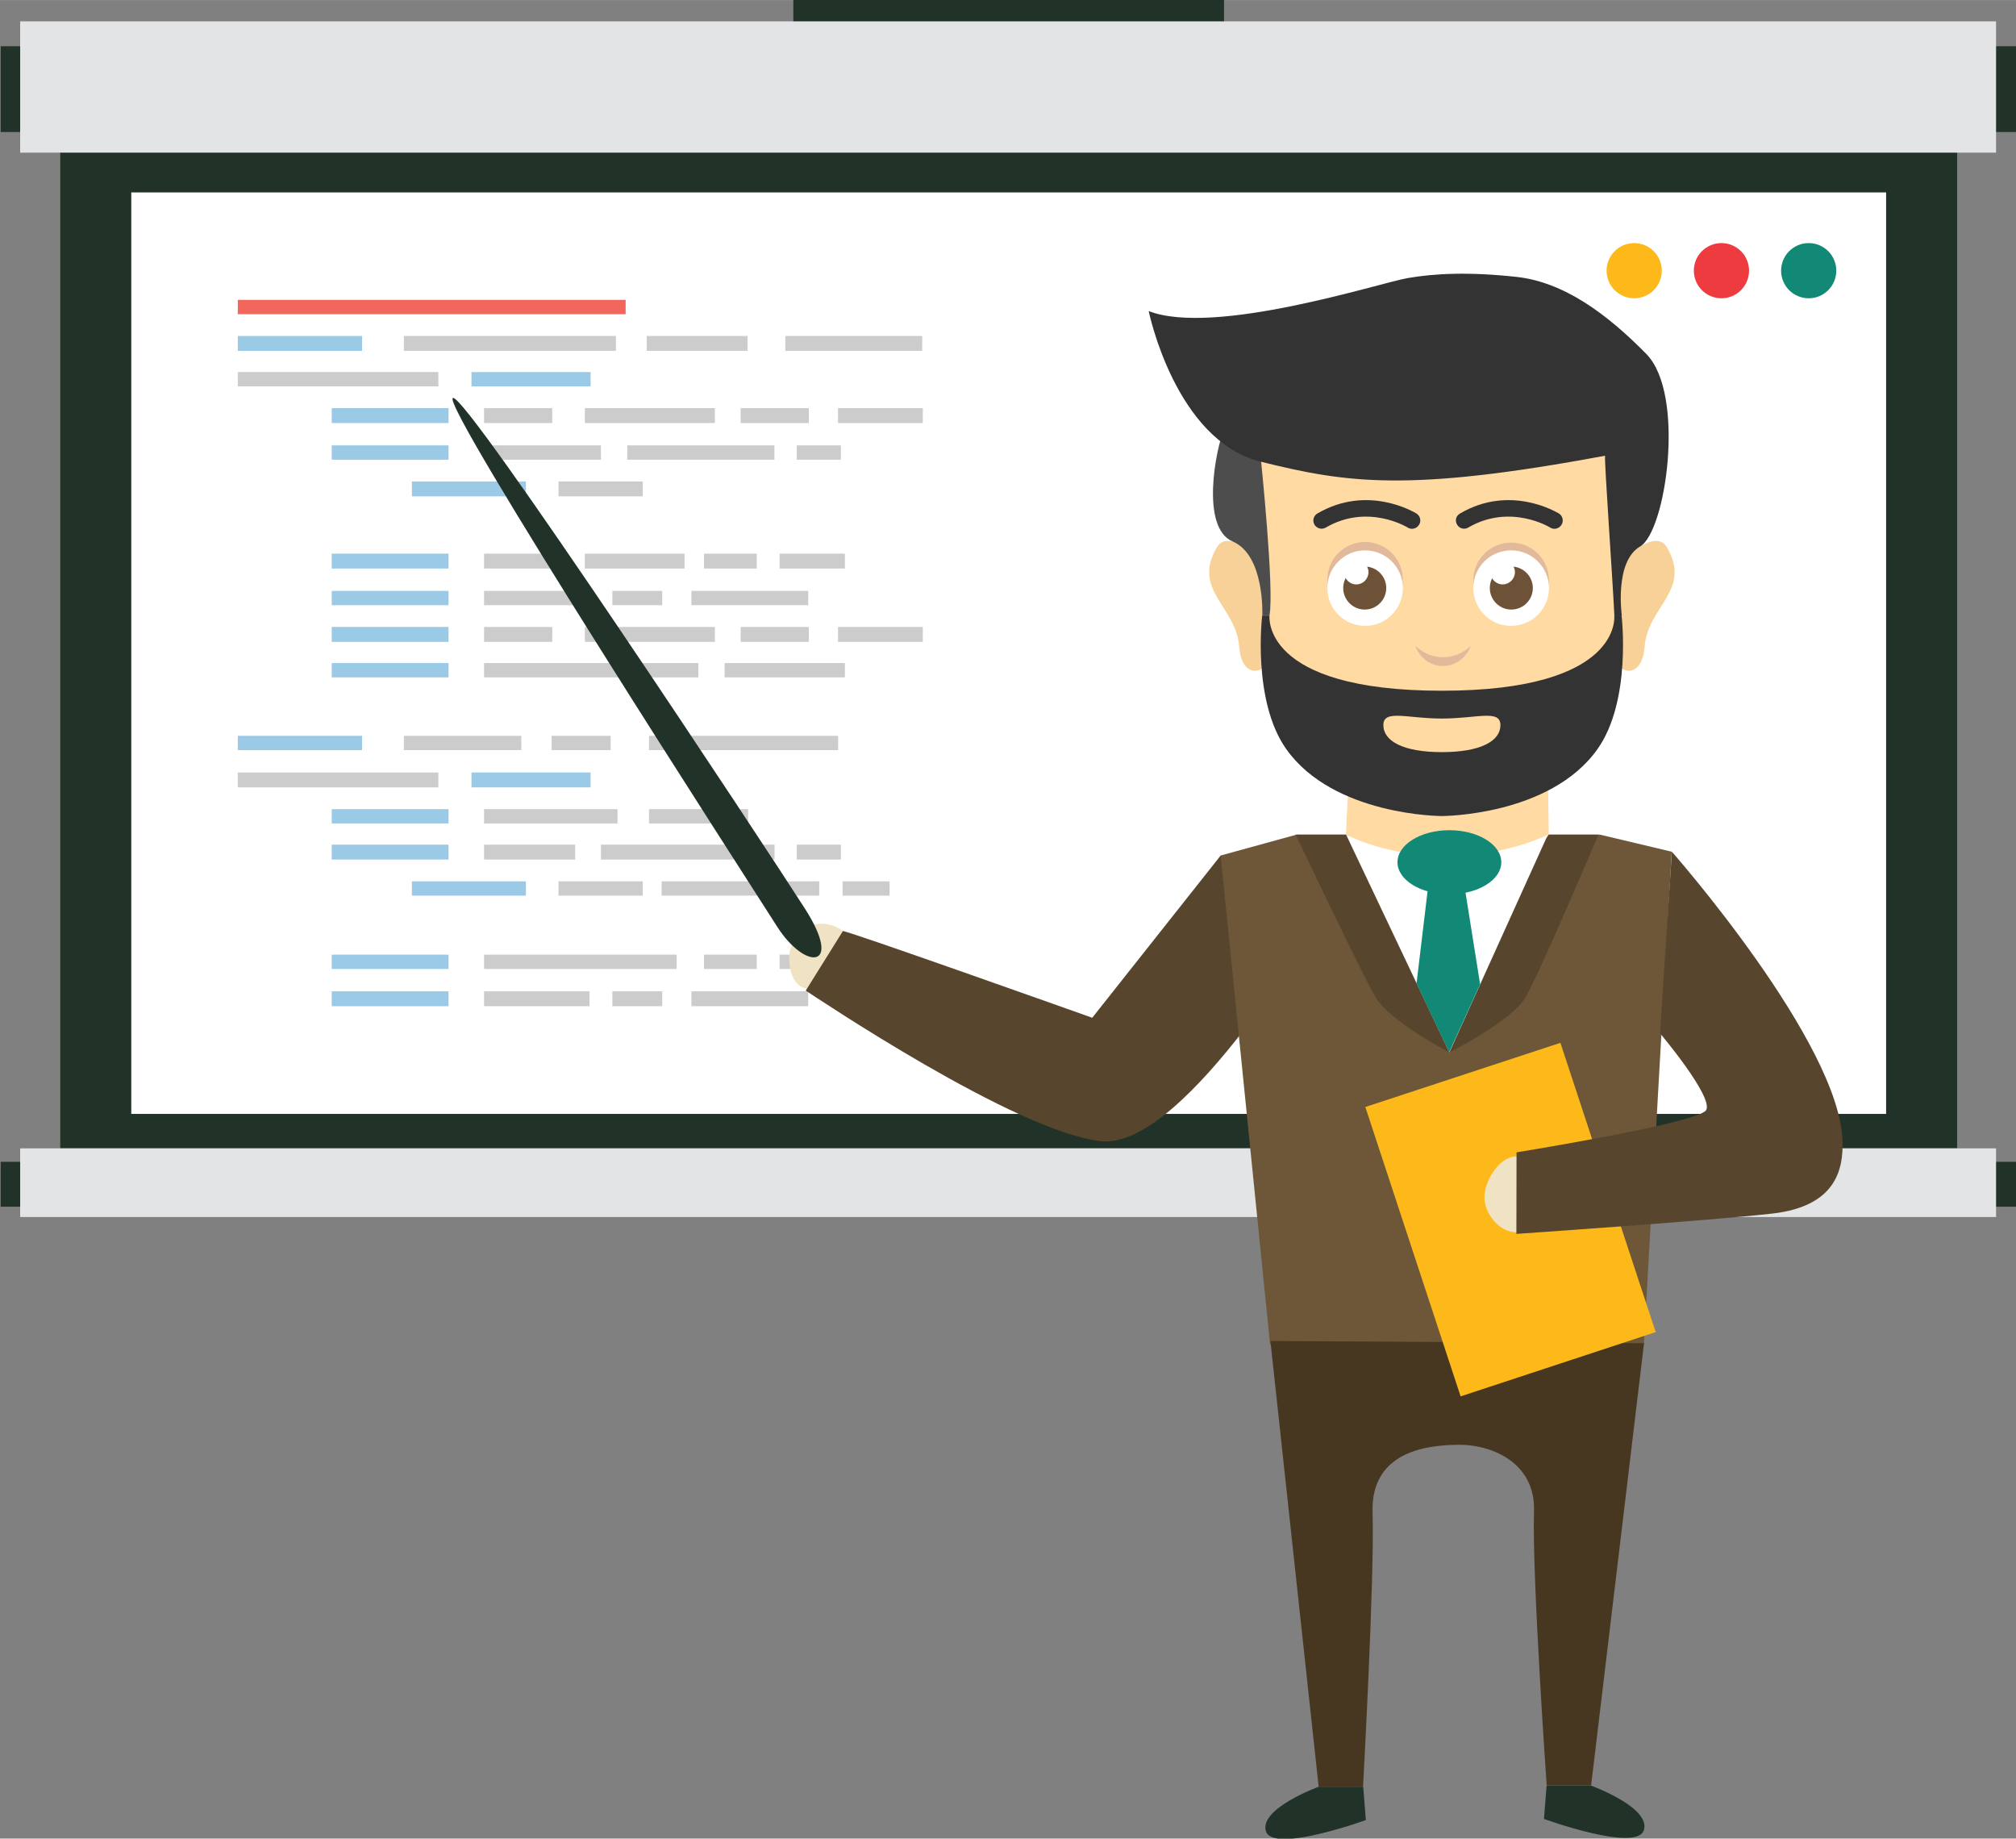
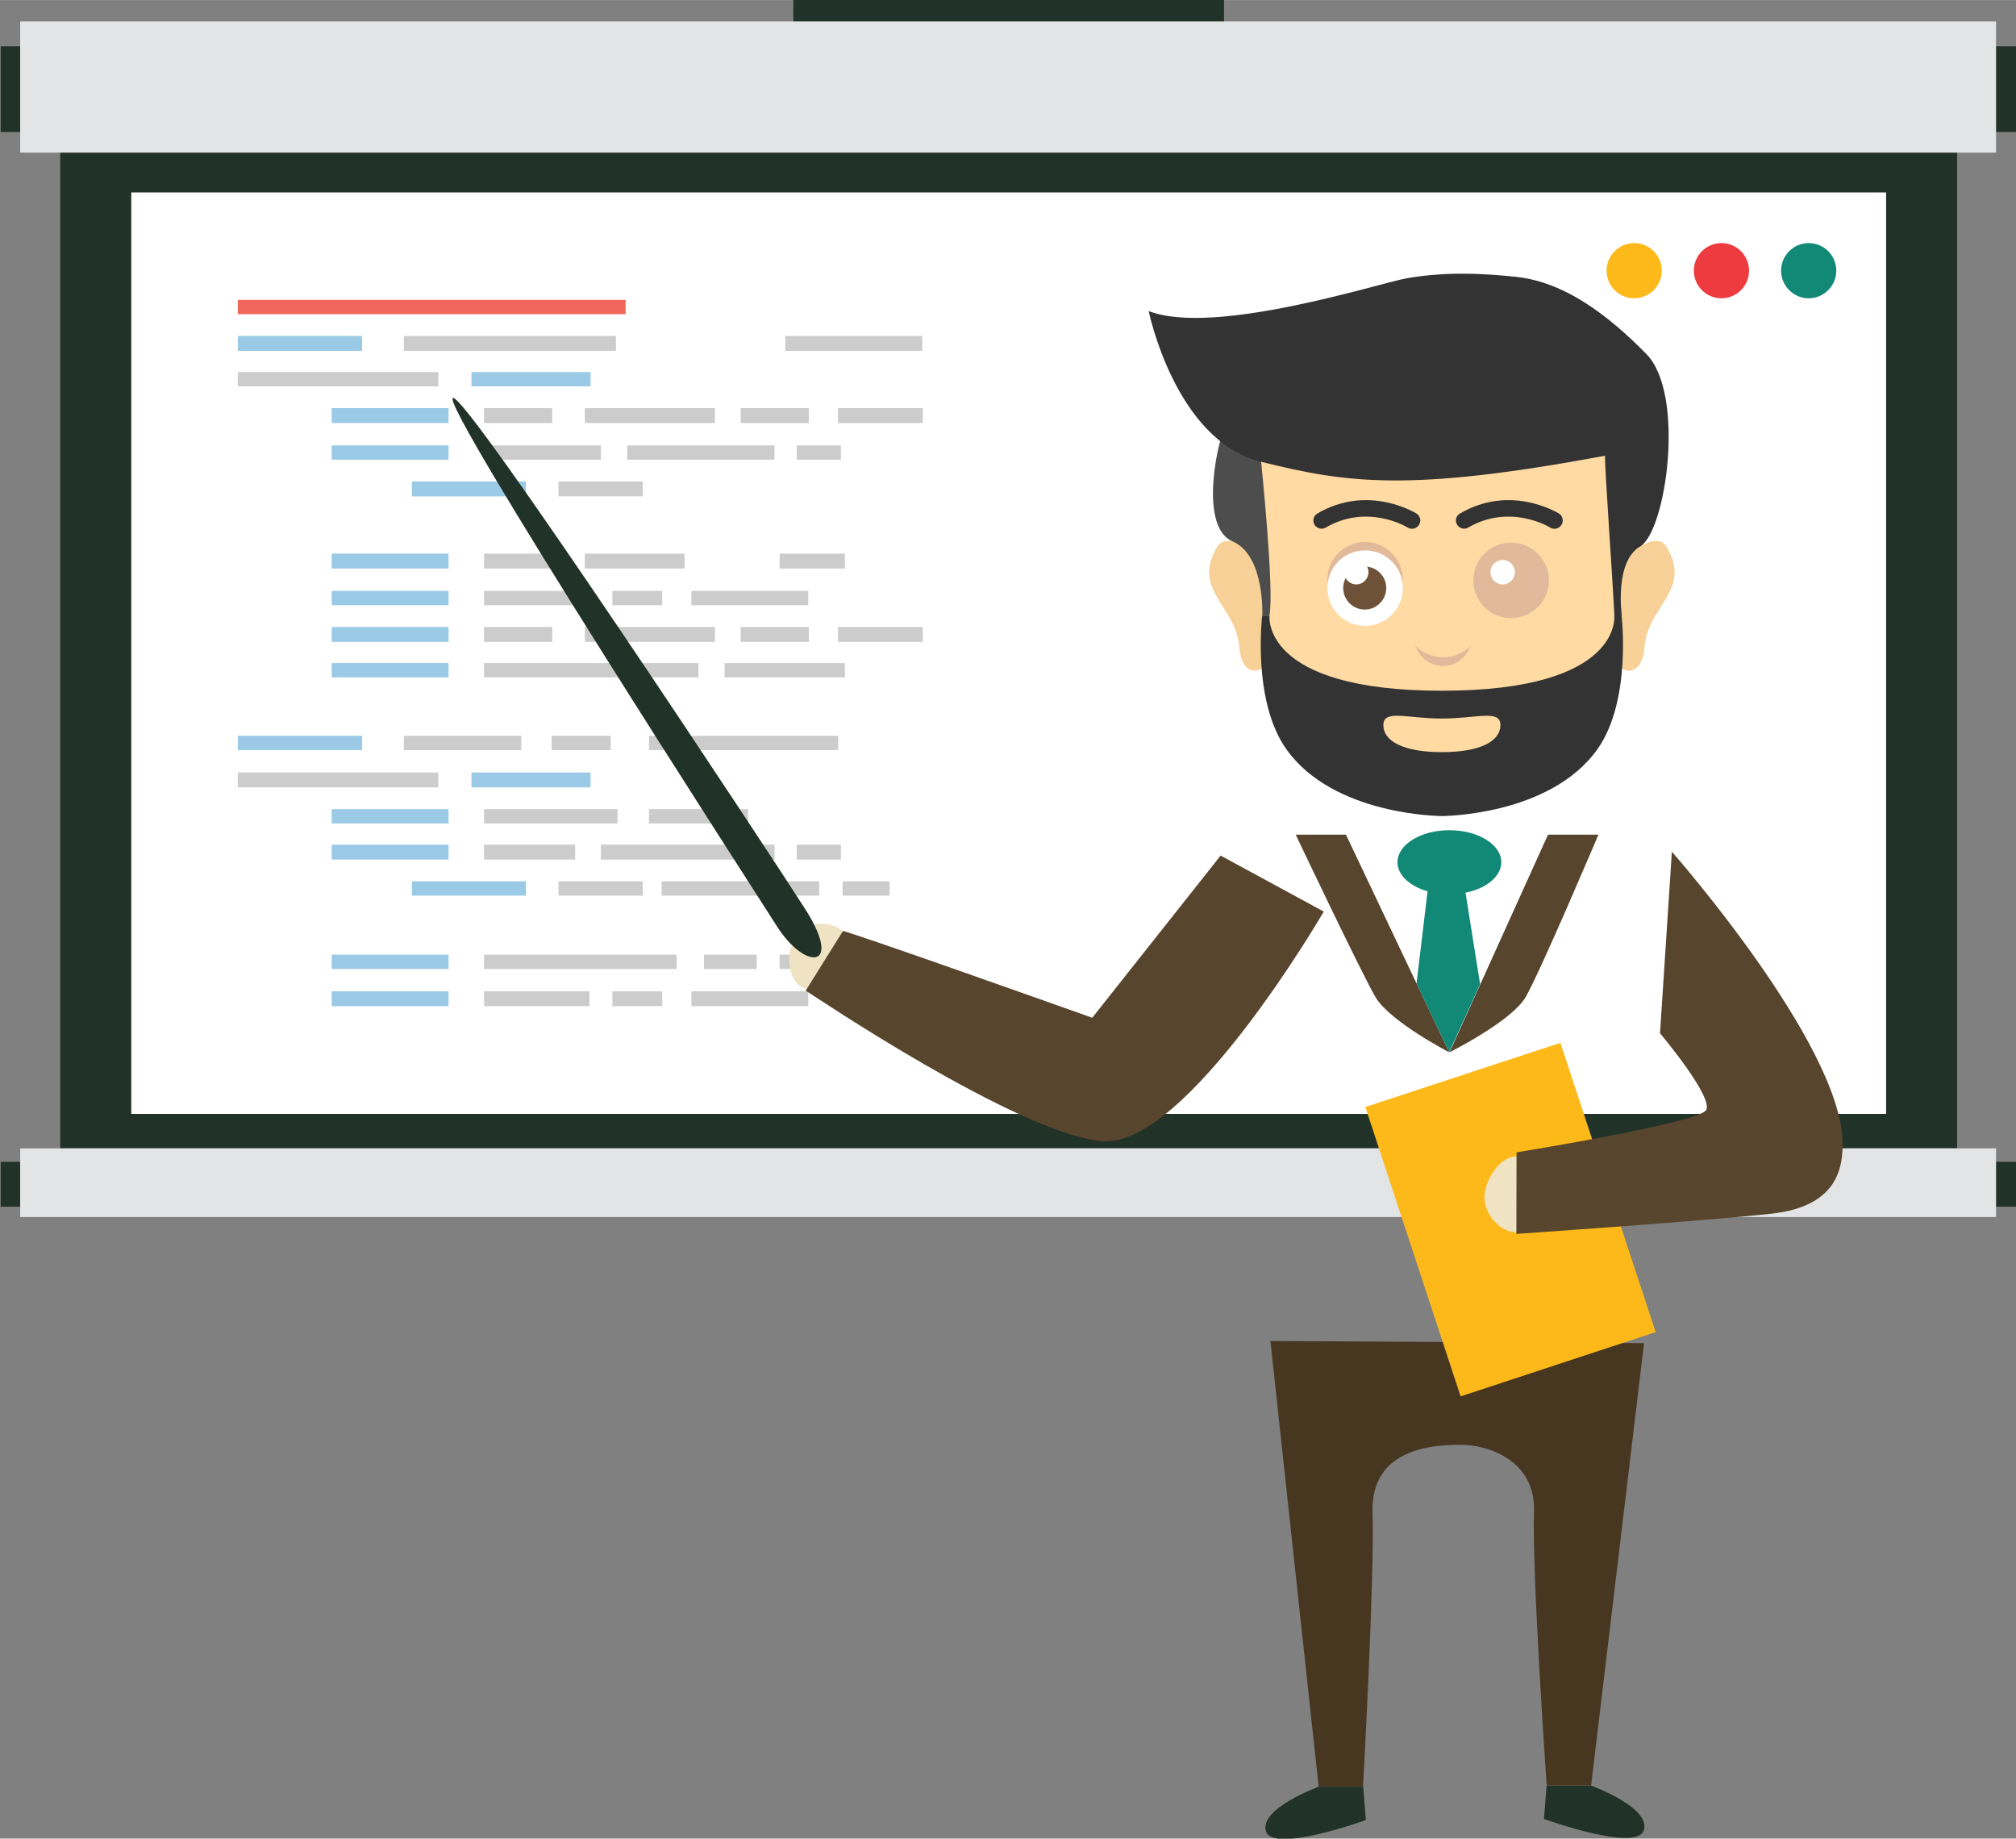
<svg xmlns="http://www.w3.org/2000/svg" xml:space="preserve" height="200.6" width="220" version="1.1" viewBox="0 0 220 200.591">
  <rect x="0" y="0" width="220" height="200.591" fill="#808080" stroke="none" />
  <defs>
    <clipPath id="clipPath262" clipPathUnits="userSpaceOnUse">
      <path d="m0 800h800v-800h-800v800z" />
    </clipPath>
  </defs>
  <g transform="matrix(1.25 0 0 -1.25 -114.3 280.9)">
    <path fill="#213228" d="m262.3 124.5h-165.6v86.93h165.6v-86.93z" />
    <path fill="#fff" d="m256.1 127.5h-153.2v80.43h153.2v-80.43z" />
    <path fill="#213228" d="m198.3 220.1h-37.6v4.643h37.6v-4.643z" />
    <path fill="#213228" d="m267.5 213.2h-176v7.489h176v-7.489z" />
    <path fill="#e3e4e5" d="m265.7 211.4h-172.5v11.46h172.5v-11.46z" />
    <path fill="#213228" d="m267.5 119.4h-176v3.917h176v-3.917z" />
    <path fill="#e3e4e5" d="m265.7 118.5h-172.5v5.992h172.5v-5.992z" />
    <g fill-rule="evenodd">
      <path fill="#f2675d" d="m112.2 197.3h33.86v1.25h-33.86v-1.25z" />
      <path fill="#9acae6" d="m112.2 194.1h10.85v1.3h-10.85v-1.3z" />
      <path fill="#ccc" d="m112.2 191h17.51v1.25h-17.51v-1.25z" />
    </g>
    <g fill-rule="evenodd">
      <g fill="#9acae6">
        <path d="m120.4 187.8h10.2v1.3h-10.2v-1.3z" />
        <path d="m120.4 184.6h10.2v1.25h-10.2v-1.25z" />
        <path d="m127.4 181.4h9.954v1.3h-9.954v-1.3z" />
      </g>
      <g fill="#ccc">
        <path d="m126.7 194.1h18.51v1.3h-18.51v-1.3z" />
-         <path d="m147.9 194.1h8.803v1.3h-8.803v-1.3z" />
+         <path d="m147.9 194.1h8.803h-8.803v-1.3z" />
        <path d="m160 194.1h11.95v1.3h-11.95v-1.3z" />
      </g>
      <path fill="#9acae6" d="m132.6 191h10.4v1.25h-10.4v-1.25z" />
      <g fill="#ccc">
        <path d="m133.7 187.8h5.952v1.3h-5.952v-1.3z" />
        <path d="m133.7 184.6h10.2v1.25h-10.2v-1.25z" />
        <path d="m142.5 187.8h11.35v1.3h-11.35v-1.3z" />
        <path d="m156.1 187.8h5.952v1.3h-5.952v-1.3z" />
        <path d="m164.6 187.8h7.403v1.3h-7.403v-1.3z" />
        <path d="m146.2 184.6h12.85v1.25h-12.85v-1.25z" />
        <path d="m161 184.6h3.851v1.25h-3.851v-1.25z" />
        <path d="m140.2 181.4h7.353v1.3h-7.353v-1.3z" />
      </g>
      <path fill="#9acae6" d="m120.4 175.1h10.2v1.301h-10.2v-1.301z" />
      <path fill="#9acae6" d="m120.4 171.9h10.2v1.25h-10.2v-1.25z" />
      <g fill="#ccc">
        <path d="m133.7 175.1h5.952v1.301h-5.952v-1.301z" />
        <path d="m133.7 171.9h9.203v1.25h-9.203v-1.25z" />
        <path d="m142.5 175.1h8.703v1.301h-8.703v-1.301z" />
-         <path d="m152.9 175.1h4.602v1.301h-4.602v-1.301z" />
        <path d="m159.5 175.1h5.702v1.301h-5.702v-1.301z" />
        <path d="m151.8 171.9h10.2v1.25h-10.2v-1.25z" />
      </g>
      <path fill="#9acae6" d="m120.4 168.7h10.2v1.301h-10.2v-1.301z" />
      <path fill="#9acae6" d="m120.4 165.6h10.2v1.25h-10.2v-1.25z" />
      <g fill="#ccc">
        <path d="m133.7 168.7h5.952v1.301h-5.952v-1.301z" />
        <path d="m133.7 165.6h18.71v1.25h-18.71v-1.25z" />
        <path d="m142.5 168.7h11.35v1.301h-11.35v-1.301z" />
        <path d="m156.1 168.7h5.952v1.301h-5.952v-1.301z" />
        <path d="m164.6 168.7h7.403v1.301h-7.403v-1.301z" />
        <path d="m154.7 165.6h10.5v1.25h-10.5v-1.25z" />
        <path d="m144.9 171.9h4.352v1.25h-4.352v-1.25z" />
      </g>
      <path fill="#9acae6" d="m112.2 160.5h10.85v-1.25h-10.85v1.25z" />
      <path fill="#ccc" d="m112.2 157.3h17.51v-1.3h-17.51v1.3z" />
      <g fill="#9acae6">
        <path d="m120.4 154.1h10.2v-1.25h-10.2v1.25z" />
        <path d="m120.4 151h10.2v-1.3h-10.2v1.3z" />
        <path d="m127.4 147.8h9.954v-1.25h-9.954v1.25z" />
      </g>
      <g fill="#ccc">
        <path d="m126.7 160.5h10.25v-1.25h-10.25v1.25z" />
        <path d="m139.6 160.5h5.152v-1.25h-5.152v1.25z" />
        <path d="m148.1 160.5h16.51v-1.25h-16.51v1.25z" />
      </g>
      <path fill="#9acae6" d="m132.6 157.3h10.4v-1.3h-10.4v1.3z" />
      <g fill="#ccc">
        <path d="m133.7 154.1h11.65v-1.25h-11.65v1.25z" />
        <path d="m133.7 151h7.953v-1.3h-7.953v1.3z" />
        <path d="m148.1 154.1h8.653v-1.25h-8.653v1.25z" />
        <path d="m143.9 151h15.16v-1.3h-15.16v1.3z" />
        <path d="m161 151h3.851v-1.3h-3.851v1.3z" />
        <path d="m140.2 147.8h7.353v-1.25h-7.353v1.25z" />
        <path d="m149.2 147.8h13.76v-1.25h-13.76v1.25z" />
        <path d="m165 147.8h4.102v-1.25h-4.102v1.25z" />
      </g>
      <path fill="#9acae6" d="m120.4 141.4h10.2v-1.25h-10.2v1.25z" />
      <path fill="#9acae6" d="m120.4 138.2h10.2v-1.3h-10.2v1.3z" />
      <g fill="#ccc">
        <path d="m133.7 141.4h16.81v-1.25h-16.81v1.25z" />
        <path d="m133.7 138.2h9.203v-1.3h-9.203v1.3z" />
        <path d="m152.9 141.4h4.602v-1.25h-4.602v1.25z" />
        <path d="m159.5 141.4h5.702v-1.25h-5.702v1.25z" />
        <path d="m151.8 138.2h10.2v-1.3h-10.2v1.3z" />
        <path d="m144.9 138.2h4.352v-1.3h-4.352v1.3z" />
      </g>
    </g>
    <g transform="matrix(-.277 0 0 .277 283.8 49.08)" clip-path="url(#clipPath262)">
      <g transform="translate(445.7 332.5)">
        <path fill="#f0e3c3" d="m0 0c0-4.971-1.548-10.16-7.14-10.16-5.591 0-13.09 6.717-13.09 11.69 0 4.971 4.534 9 10.12 9 5.601 0 10.11-5.559 10.11-10.53" />
      </g>
      <g transform="translate(347.2 274.5)">
        <path fill="#58452d" d="m0 0c-26.55-2.481-69.97 72.36-69.97 72.36l32.51 17.64 40.46-51.1s80.87 28.78 78.61 27.28l11.69-18.73c-2.26-1.4-66.75-44.97-93.3-47.45" />
      </g>
      <g transform="translate(285.8 371.1)">
-         <path fill="#6d5738" d="m0 0h-95.6l-22.63-5.379 8.779-155.3h117.8l15.58 154.1-23.98 6.6z" />
-       </g>
+         </g>
      <g transform="translate(270.2 371.1)">
        <path fill="#58452d" d="m0 0h15.88s-20.66-43.52-25.15-51.2c-4.491-7.671-23.28-17.41-23.28-17.41l32.55 68.61z" />
      </g>
      <g transform="translate(206.6 371.1)">
        <path fill="#58452d" d="m0 0h-15.94s18.46-43.52 22.95-51.2c4.491-7.671 24.04-17.41 24.04-17.41l-31.05 68.61z" />
      </g>
      <g transform="translate(193 71.45)">
        <path fill="#213228" d="m0 0s-18.83-6.833-16.67-14c2.166-7.167 31.5 3.5 31.5 3.5l-0.83 10.5h-14z" />
      </g>
      <g transform="translate(176.3 210.8)">
        <path fill="#473721" d="m0 0 16.67-139.3h14s4.666 66.33 4 86.33c-0.529 15.87 14.06 21.01 23.21 21.01 9.148 0 28.33-1.357 27.67-21.36-0.666-20 3-86.33 3-86.33h14l15.2 140.4-117.8-0.7z" />
      </g>
      <g transform="translate(278.8 71.1)">
        <path fill="#213228" d="m0 0s18.83-6.833 16.67-14c-2.168-7.167-31.5 3.5-31.5 3.5l0.83 10.5h14z" />
      </g>
      <g transform="translate(440.7 347.7)">
        <path fill="#213228" d="m0 0c-12.21-19.12-0.04-19.45 8.792-5.611 8.828 13.83 106.4 165 102.2 166.6-4.1 1.6-98.79-141.9-111-161" />
      </g>
      <g transform="translate(234.1 194.1)">
        <path fill="#fcb919" d="m0 0-61.48 20.25 30.03 91.15 61.48-20.22-30.03-91.18z" />
      </g>
      <g transform="translate(226.6 256.8)">
        <path fill="#f0e3c3" d="m0 0c0-4.971-4.533-11-10.12-11-5.592 0-10.12 4.029-10.12 9s4.533 14.91 10.12 14.91 10.12-7.939 10.12-12.91" />
      </g>
      <g transform="translate(216.5 245.3)">
        <path fill="#58452d" d="m0 0s-60.08 4.092-80.55 6.389-22.43 14.29-22.22 22.72c0.75 31.1 53.79 91.31 53.79 91.31l3.738-57.2s-17.01-20.2-14.52-24.24c2.491-4.041 59.74-13.29 59.74-13.29l0.05-25.67z" />
      </g>
      <g fill="#ffdaa2" transform="translate(206.6 391)">
-         <path fill="#ffdaa2" d="m0 0-0.282-19.87s7.773-12.44 26.71-12.44 37.21 12.44 37.21 12.44l-0.95 19.87h-62.69z" />
-       </g>
+         </g>
      <g transform="matrix(-1 0 0 1 115.7 548.8)">
        <path fill="#128977" d="m0 0c0-4.804-3.895-8.697-8.697-8.697-4.803 0-8.698 3.893-8.698 8.697 0 4.803 3.895 8.697 8.698 8.697 4.807 0 8.702-3.894 8.702-8.697" />
      </g>
      <g transform="matrix(-1 0 0 1 143.2 548.8)">
        <path fill="#ee3b3f" d="m0 0c0-4.804-3.895-8.697-8.697-8.697-4.803 0-8.698 3.893-8.698 8.697 0 4.803 3.895 8.697 8.698 8.697 4.807 0 8.702-3.894 8.702-8.697" />
      </g>
      <g transform="matrix(-1 0 0 1 170.7 548.8)">
        <path fill="#fcb919" d="m0 0c0-4.804-3.895-8.697-8.697-8.697-4.803 0-8.698 3.893-8.698 8.697 0 4.803 3.895 8.697 8.698 8.697 4.807 0 8.702-3.894 8.702-8.697" />
      </g>
      <g transform="translate(206.6 371.1)">
        <path fill="#fff" d="m0 0 31.04-68.6 32.55 68.6s-12.33-6.777-31.43-6.777-32.16 6.777-32.16 6.777" />
      </g>
      <g transform="translate(254 362.4)">
        <path fill="#128977" d="m0 0c0-5.577-7.324-10.1-16.36-10.1-9.037 0-16.36 4.526-16.36 10.1 0 5.581 7.325 10.1 16.36 10.1 9.036 0 16.36-4.519 16.36-10.1" />
      </g>
      <g transform="translate(235.2 369.4)">
        <path fill="#128977" d="m0 0-7.245-45.43 9.744-21.45 10.3 21.68-5.419 45.2h-7.381z" />
      </g>
      <g transform="matrix(.91 0 0 .91 183.1 457.6)">
        <path fill="#f7d197" d="m0 0s-11.34 11.24-15.36 4.5c-8.865-14.88 6.647-20.45 7.68-34.5 0.739-10.06 7.51-9.981 10.2-4.993 2.7 4.99 1.564 31.61-2.52 34.99" />
      </g>
      <g transform="matrix(.91 0 0 .91 296.9 457.6)">
        <path fill="#f7d197" d="m0 0s11.35 11.24 15.36 4.5c8.86-14.88-6.649-20.45-7.681-34.5-0.74-10.06-7.512-9.99-10.2-5-2.699 5-1.563 31.62 2.521 35" />
      </g>
      <g transform="matrix(.91 0 0 .91 240 488.8)">
        <path fill="#ffdaa2" d="m0 0c-44.64 17.41-64.58 0-64.58 0s3.464-61.34 5.065-73.76c3.798-29.44 42.1-49.07 59.52-49.07 17.41 0 55.72 19.63 59.52 49.07 1.6 12.39 5.06 73.73 5.06 73.73s-19.94 17.41-64.58 0" />
      </g>
      <g transform="matrix(.91 0 0 .91 240 397.1)">
        <path fill="#333" d="m0 0c-13.35 0-20.27 3.791-20.27 9.353 0 5.561 8.176 2.274 20.27 2.274s20.27 3.287 20.27-2.274c0-5.565-6.92-9.356-20.27-9.356m62.23 47.3h-2.528s3.199-26.04-59.7-26.04-59.7 26.04-59.7 26.04h-2.529s-3.58-29.44 8.342-46.26c16.44-23.17 53.89-23.17 53.89-23.17s37.46 0 53.89 23.17c11.92 16.81 8.341 46.26 8.341 46.26" />
      </g>
      <g transform="matrix(.91 0 0 .91 296.6 440.2)">
        <path fill="#4d4d4d" d="m0 0s-0.925 20.82 10.28 25.58 5.898 32.06 2.865 39.14l-12.64-10.54s-4.708-45.34-2.986-54.18h2.486z" />
      </g>
      <g transform="matrix(.91 0 0 .91 183.3 440.2)">
        <path fill="#333" d="m0 0s2.646 18.61-6.344 23.84-15.81 52.75-2.164 66.65 28.62 24.94 45.05 26.71c16.43 1.769 28.08 1.216 37.61-0.417 9.533-1.633 66.89-20.27 89.7-11.43 0 0-9.142-44.82-38.85-52.16-29.71-7.38-51.09-10.61-119.2 2.08 0.24-2.74-2.507-40.75-3.228-55.32 0 0-1.218-0.675-2.572 0" />
      </g>
      <path fill="#333" d="m233 467.5c-0.468 0-0.877 0.117-1.286 0.351-13.21 7.716-25.72 0.117-25.84 0-1.228-0.76-2.806-0.351-3.566 0.877-0.76 1.169-0.409 2.806 0.818 3.566 0.643 0.351 15.31 9.294 31.15 0 1.286-0.701 1.695-2.28 0.935-3.507-0.468-0.818-1.344-1.286-2.221-1.286z" />
      <path fill="#333" d="m277.9 467.5c-0.409 0-0.877 0.117-1.286 0.351-13.21 7.716-25.72 0.117-25.84 0-1.228-0.76-2.806-0.351-3.566 0.877-0.76 1.169-0.409 2.806 0.818 3.566 0.643 0.351 15.31 9.294 31.21 0 1.228-0.701 1.637-2.28 0.935-3.507-0.526-0.818-1.344-1.286-2.28-1.286z" />
      <path fill="#e0ba9b" d="m276.1 451.4c0-6.605-5.319-11.92-11.87-11.92-6.605 0-11.92 5.319-11.92 11.92 0 6.605 5.319 11.92 11.92 11.92 6.547 0 11.87-5.319 11.87-11.92z" />
      <path fill="#e0ba9b" d="m230.1 451.2c0-6.547-5.319-11.87-11.92-11.87-6.547 0-11.92 5.319-11.92 11.87 0 6.605 5.378 11.92 11.92 11.92 6.605 0 11.92-5.319 11.92-11.92z" />
-       <path fill="#fff" d="m230.1 448.8c0-6.605-5.319-11.92-11.92-11.92-6.547 0-11.92 5.319-11.92 11.92 0 6.547 5.378 11.87 11.92 11.87 6.605 0 11.92-5.319 11.92-11.87z" />
-       <path fill="#6d5237" d="m224.9 448.8c0-3.741-3.04-6.78-6.78-6.78-3.741 0-6.78 3.04-6.78 6.78 0 3.741 3.04 6.78 6.78 6.78 3.741 0 6.78-3.04 6.78-6.78z" />
      <path fill="#fff" d="m224.7 453.8c0-2.104-1.754-3.858-3.858-3.858s-3.858 1.754-3.858 3.858 1.754 3.858 3.858 3.858 3.858-1.754 3.858-3.858z" />
      <path fill="#fff" d="m276.1 448.8c0-6.605-5.319-11.92-11.87-11.92-6.605 0-11.92 5.319-11.92 11.92 0 6.547 5.319 11.87 11.92 11.87 6.547 0 11.87-5.319 11.87-11.87z" />
      <path fill="#6d5237" d="m271.1 448.8c0-3.741-3.04-6.78-6.78-6.78-3.741 0-6.78 3.04-6.78 6.78 0 3.741 3.04 6.78 6.78 6.78 3.741 0 6.78-3.04 6.78-6.78z" />
      <path fill="#fff" d="m270.8 453.8c0-2.104-1.695-3.858-3.799-3.858-2.163 0-3.858 1.754-3.858 3.858s1.695 3.858 3.858 3.858c2.104 0 3.799-1.754 3.799-3.858z" />
      <g transform="matrix(1.393 0 0 1.393 248.4 430.6)">
        <path fill-rule="evenodd" fill="#e0ba9b" d="m0 0c-2.416-6.158-10.17-6.05-12.59 0 3.539-3.364 8.861-3.521 12.59 0" />
      </g>
    </g>
  </g>
</svg>